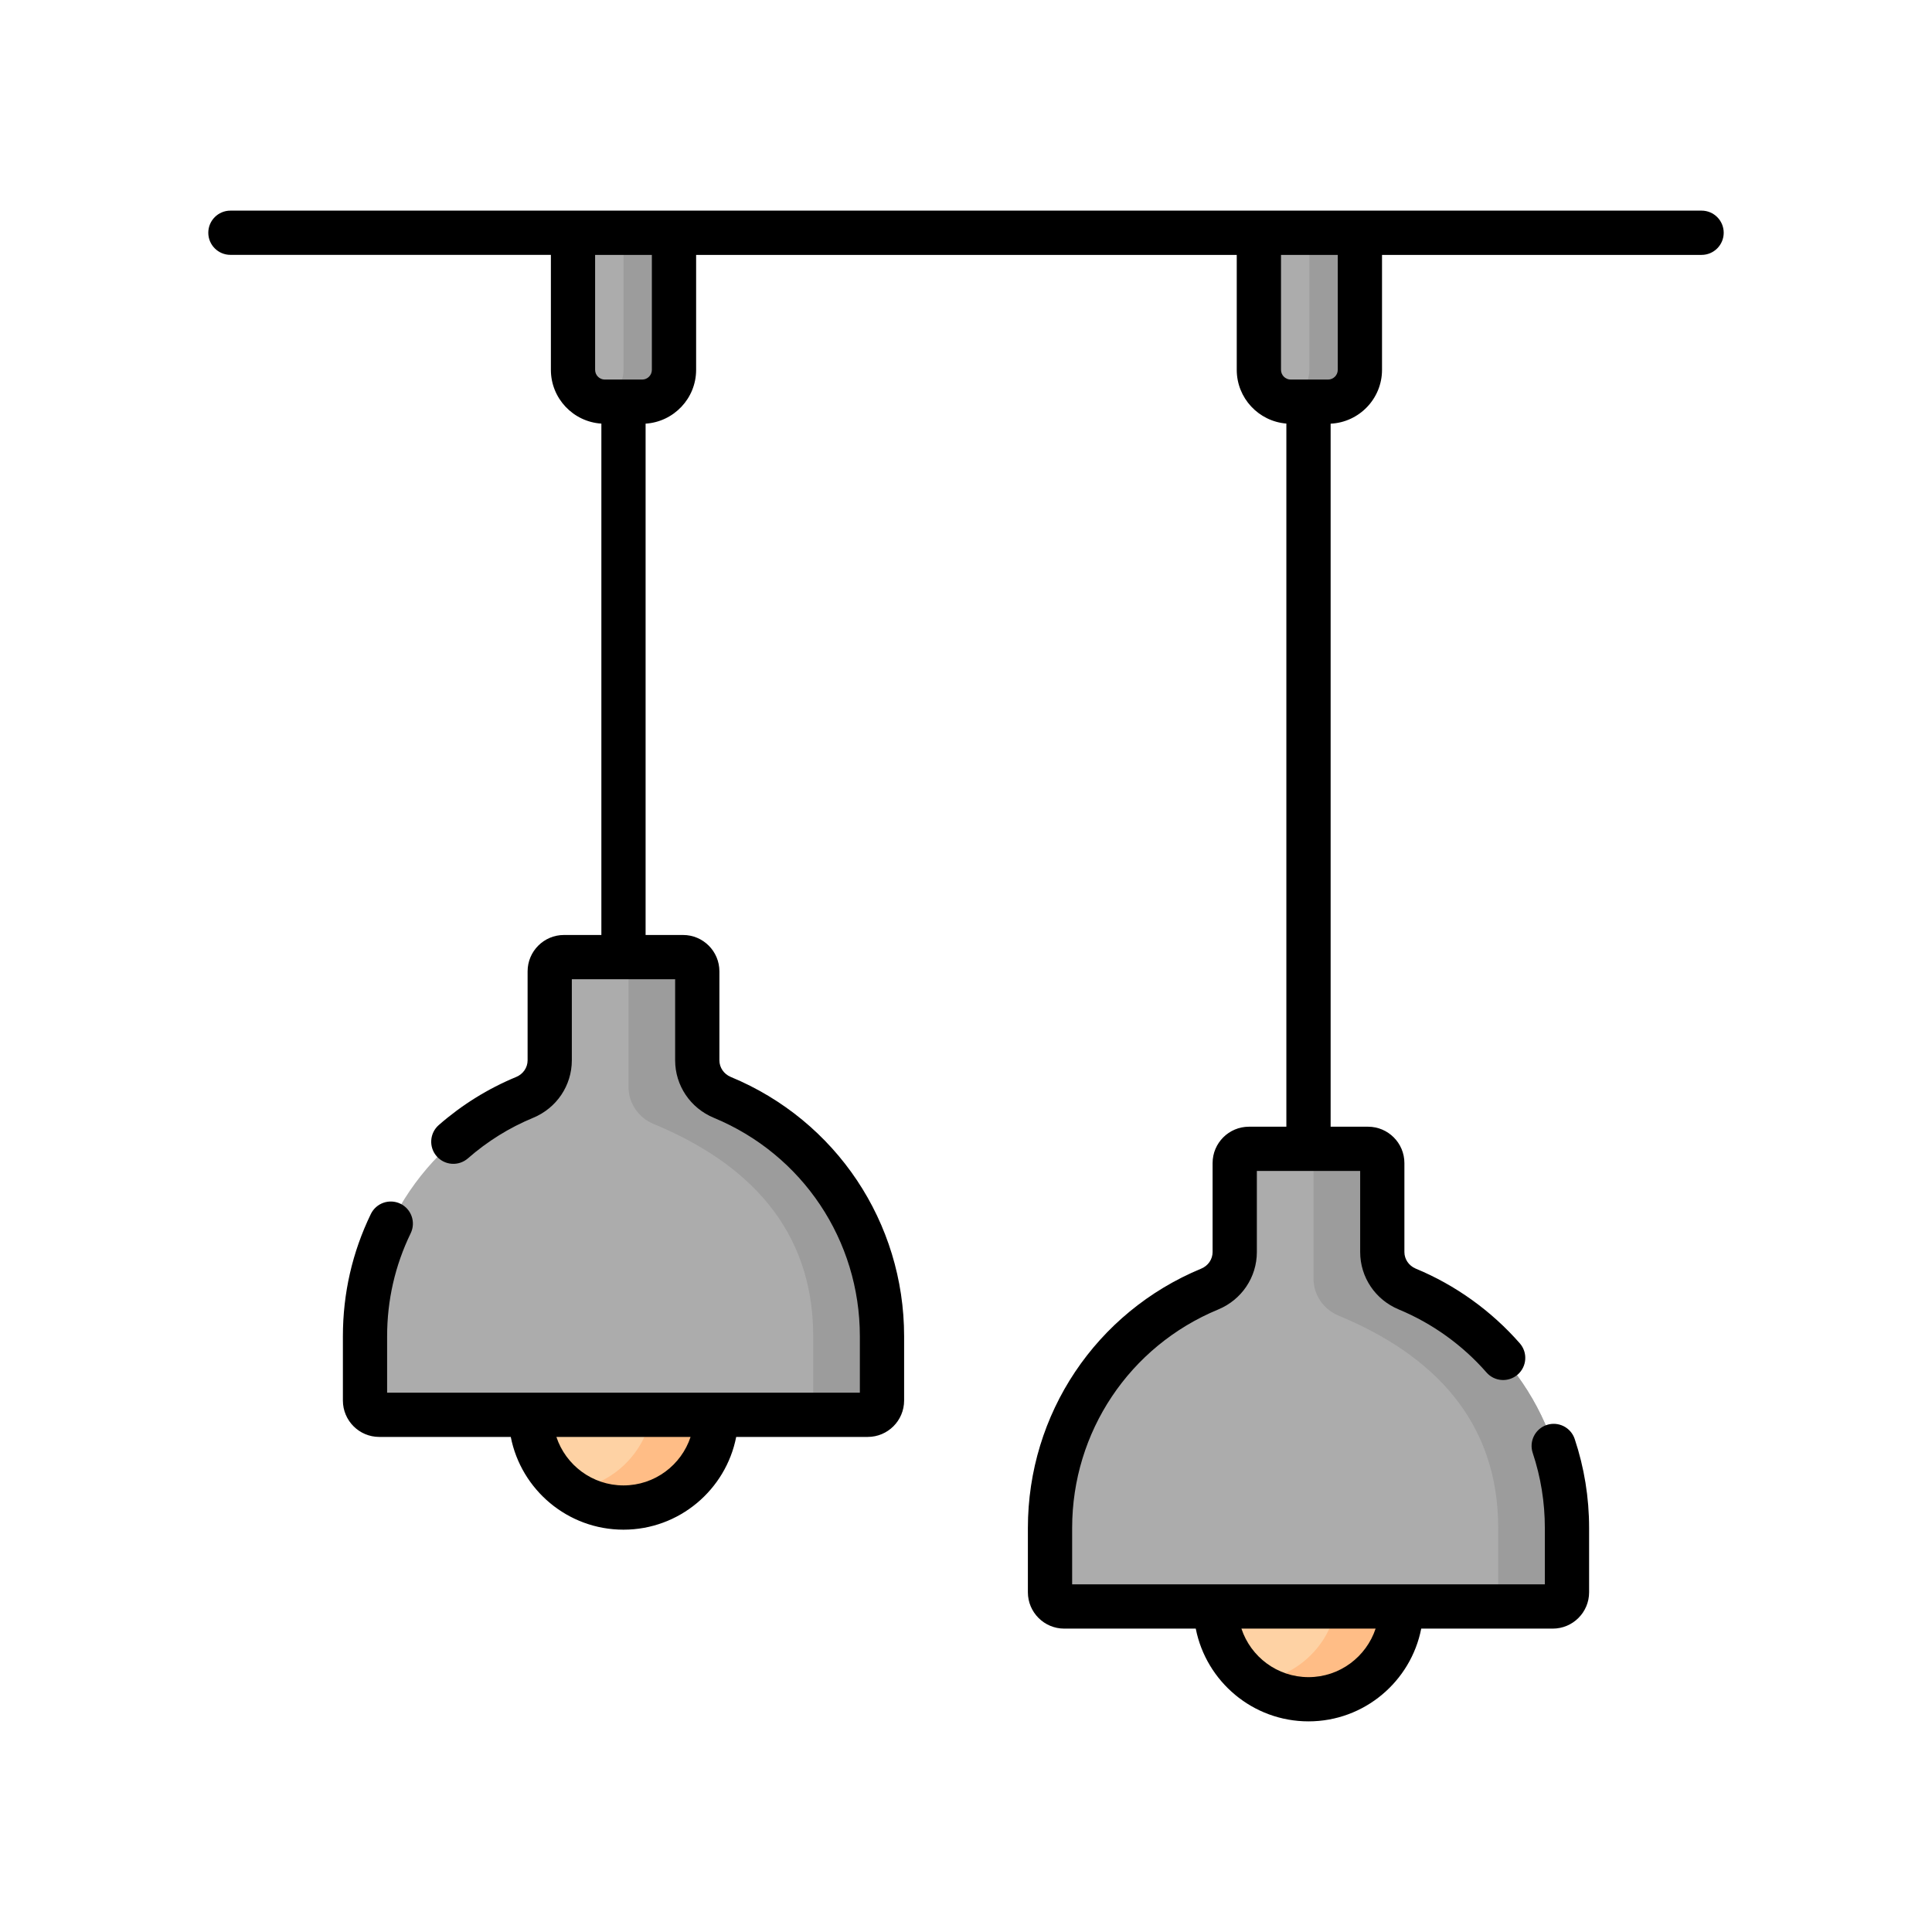
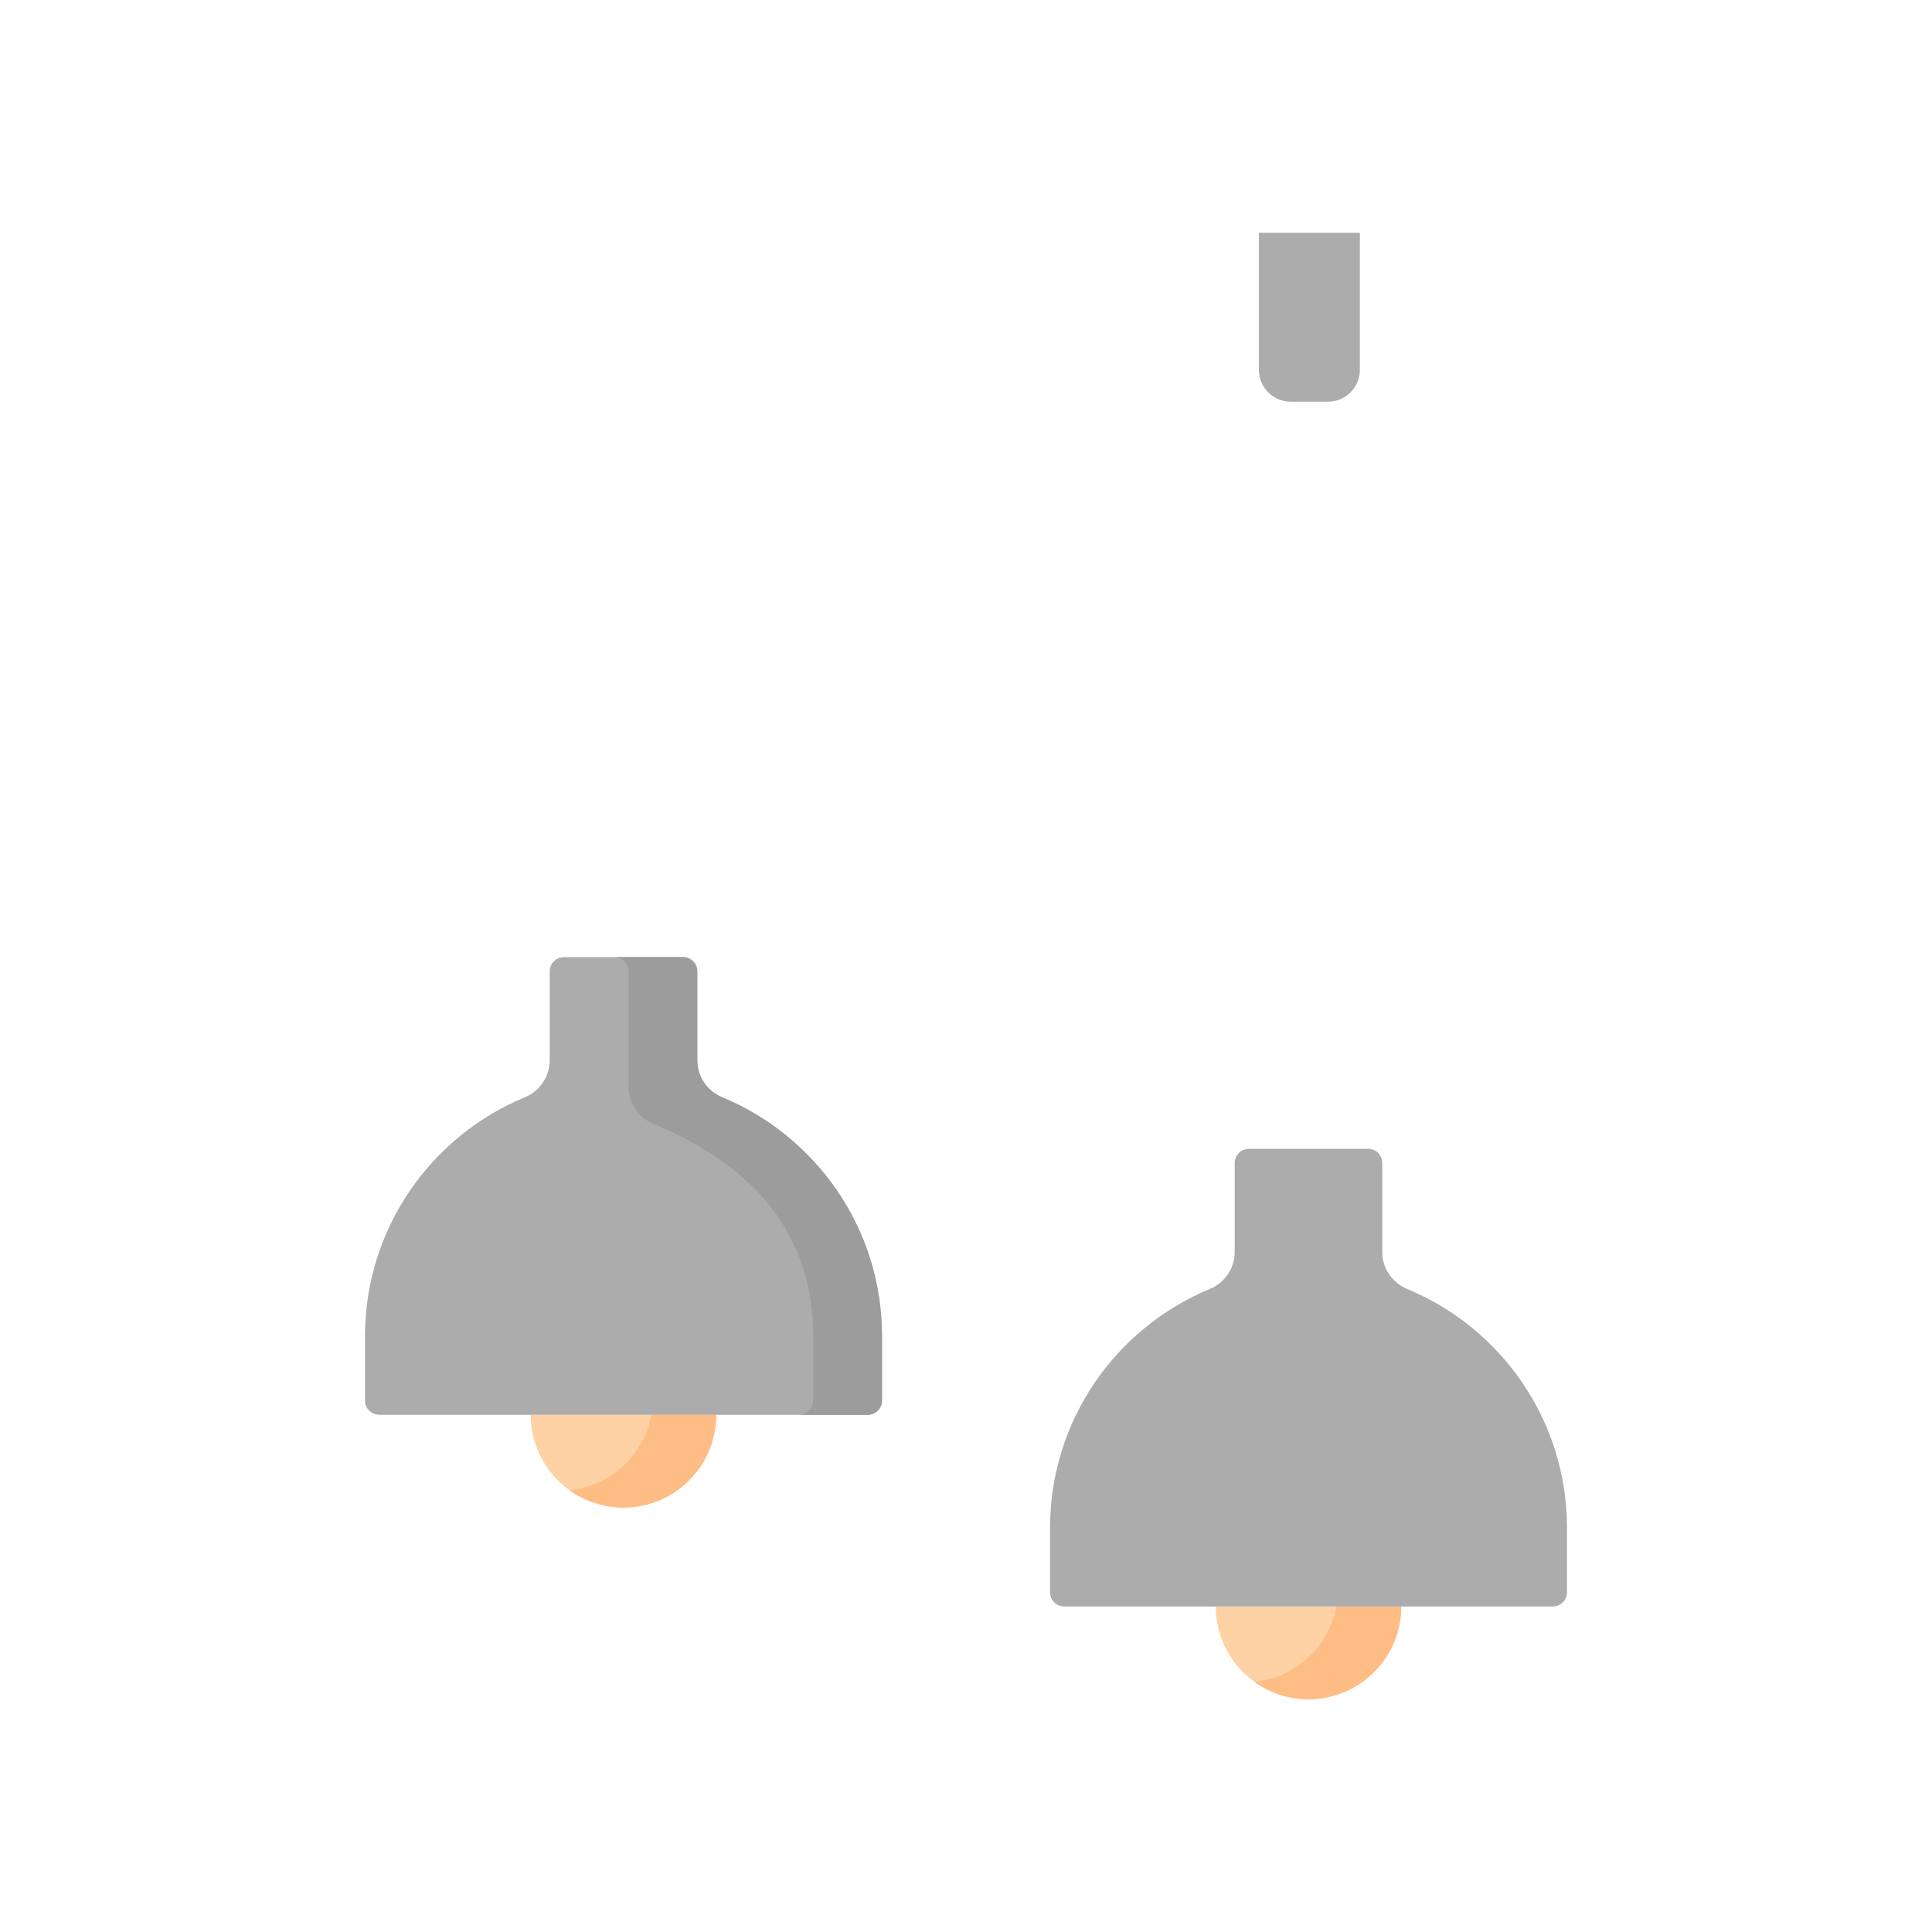
<svg xmlns="http://www.w3.org/2000/svg" id="vector" width="512" height="512" viewBox="0 0 512 512">
  <defs>
    <clipPath id="clip_path_0">
      <path d="M55.2,55.2l401.6,0l0,401.6l-401.6,0z" />
    </clipPath>
  </defs>
  <g id="g_0">
    <path fill="#FED2A4" d="M189.81,374.93C189.81,388.51 178.81,399.52 165.23,399.52C151.66,399.52 140.65,388.51 140.65,374.93L189.81,374.93Z" fill-rule="nonzero" clip-path="url(#clip_path_0)" />
    <path fill="#FED2A4" d="M371.35,425.74C371.35,439.31 360.34,450.32 346.77,450.32C333.19,450.32 322.19,439.31 322.19,425.74L371.35,425.74Z" fill-rule="nonzero" />
    <path fill="#FFBD86" d="M189.81,374.93C189.81,388.51 178.81,399.52 165.24,399.52C159.87,399.52 154.92,397.8 150.88,394.89C161.82,393.83 170.67,385.59 172.64,374.93L189.81,374.93Z" fill-rule="nonzero" />
    <path fill="#FFBD86" d="M371.35,425.73C371.35,439.31 360.34,450.32 346.76,450.32C341.41,450.32 336.45,448.61 332.41,445.69C343.36,444.63 352.2,436.39 354.18,425.73L371.35,425.73Z" fill-rule="nonzero" />
    <path fill="#ACACAC" d="M184.79,281L184.79,257.42C184.79,255.33 183.1,253.65 181.02,253.65L149.45,253.65C147.37,253.65 145.68,255.33 145.68,257.42L145.68,281C145.68,285.32 143.04,289.16 139.05,290.81C114.21,301.1 96.73,325.57 96.73,354.13L96.73,371.17C96.73,373.25 98.42,374.93 100.5,374.93L229.97,374.93C232.05,374.93 233.73,373.25 233.73,371.17L233.73,354.13C233.73,325.57 216.26,301.1 191.41,290.81C187.42,289.16 184.79,285.32 184.79,281Z" fill-rule="nonzero" />
    <path fill="#ACACAC" d="M366.32,331.8L366.32,308.22C366.32,306.14 364.63,304.45 362.55,304.45L330.98,304.45C328.9,304.45 327.21,306.14 327.21,308.22L327.21,331.8C327.21,336.12 324.58,339.96 320.59,341.61C295.74,351.9 278.27,376.37 278.27,404.93L278.27,421.97C278.27,424.05 279.95,425.74 282.04,425.74L411.5,425.74C413.58,425.74 415.27,424.05 415.27,421.97L415.27,404.93C415.27,376.37 397.79,351.9 372.95,341.61C368.96,339.96 366.32,336.12 366.32,331.8Z" fill-rule="nonzero" />
    <path fill="#9C9C9C" d="M233.74,354.13L233.74,371.16C233.74,373.25 232.05,374.93 229.96,374.93L211.73,374.93C213.82,374.93 215.51,373.25 215.51,371.16L215.51,354.13C215.51,325.57 198.03,308.13 173.19,297.85C169.19,296.2 166.56,292.34 166.56,288.03L166.56,257.42C166.56,255.34 164.87,253.65 162.79,253.65L181.02,253.65C183.1,253.65 184.79,255.34 184.79,257.42L184.79,281C184.79,285.32 187.43,289.16 191.42,290.81C216.26,301.1 233.74,325.57 233.74,354.13Z" fill-rule="nonzero" />
-     <path fill="#9C9C9C" d="M415.26,404.93L415.26,421.97C415.26,424.05 413.58,425.73 411.5,425.73L393.27,425.73C395.35,425.73 397.04,424.05 397.04,421.97L397.04,404.93C397.04,376.37 379.56,358.93 354.72,348.65C350.73,346.99 348.09,343.15 348.09,338.83L348.09,308.22C348.09,306.13 346.4,304.45 344.32,304.45L362.55,304.45C364.63,304.45 366.32,306.13 366.32,308.22L366.32,331.8C366.32,336.12 368.96,339.97 372.95,341.61C397.79,351.89 415.26,376.37 415.26,404.93Z" fill-rule="nonzero" />
-     <path fill="#ACACAC" d="M170.17,106.45L160.29,106.45C155.63,106.45 151.85,102.67 151.85,98.01L151.85,61.68L178.61,61.68L178.61,98.01C178.61,102.67 174.84,106.45 170.17,106.45Z" fill-rule="nonzero" />
-     <path fill="#9C9C9C" d="M178.62,61.69L178.62,98.01C178.62,102.67 174.83,106.45 170.18,106.45L160.29,106.45C159.69,106.45 159.11,106.38 158.55,106.27C162.36,105.46 165.24,102.07 165.24,98.01L165.24,61.69L178.62,61.69Z" fill-rule="nonzero" />
    <path fill="#ACACAC" d="M351.94,106.45L342.06,106.45C337.4,106.45 333.62,102.67 333.62,98.01L333.62,61.68L360.38,61.68L360.38,98.01C360.38,102.67 356.6,106.45 351.94,106.45Z" fill-rule="nonzero" />
-     <path fill="#9C9C9C" d="M360.39,61.69L360.39,98.01C360.39,102.67 356.6,106.45 351.94,106.45L342.06,106.45C341.46,106.45 340.88,106.38 340.31,106.27C344.13,105.46 347,102.07 347,98.01L347,61.69L360.39,61.69Z" fill-rule="nonzero" />
-     <path fill="#000000FF" d="M450.94,55.82L61.06,55.82C57.83,55.82 55.2,58.44 55.2,61.68C55.2,64.92 57.83,67.54 61.06,67.54L145.99,67.54L145.99,98.01C145.99,105.58 151.91,111.79 159.37,112.26L159.37,247.78L149.45,247.78C144.14,247.78 139.82,252.1 139.82,257.42L139.82,281C139.82,282.91 138.64,284.64 136.81,285.4C129.31,288.5 122.41,292.79 116.28,298.15C113.84,300.29 113.59,303.99 115.73,306.43C117.86,308.86 121.56,309.11 124,306.98C129.16,302.46 134.98,298.84 141.29,296.23C147.52,293.65 151.54,287.67 151.54,281L151.54,259.51L178.92,259.51L178.92,281C178.92,287.67 182.95,293.65 189.17,296.23C212.68,305.96 227.87,328.69 227.87,354.13L227.87,369.07L102.59,369.07L102.59,354.13C102.59,344.56 104.69,335.38 108.83,326.84C110.25,323.92 109.03,320.42 106.12,319C103.2,317.59 99.7,318.81 98.28,321.72C93.36,331.87 90.87,342.77 90.87,354.13L90.87,371.16C90.87,376.48 95.19,380.8 100.5,380.8L135.36,380.8C138.1,394.79 150.45,405.38 165.23,405.38C180.01,405.38 192.36,394.79 195.1,380.8L229.96,380.8C235.27,380.8 239.6,376.48 239.6,371.16L239.6,354.13C239.6,323.93 221.56,296.95 193.66,285.4C191.83,284.64 190.65,282.91 190.65,281L190.65,257.42C190.65,252.1 186.33,247.78 181.02,247.78L171.09,247.78L171.09,112.27C178.55,111.79 184.48,105.59 184.48,98.01L184.48,67.55L327.75,67.55L327.75,98.01C327.75,105.51 333.56,111.66 340.9,112.25L340.9,298.59L330.98,298.59C325.67,298.59 321.35,302.91 321.35,308.22L321.35,331.8C321.35,333.72 320.17,335.44 318.34,336.2C290.43,347.75 272.4,374.73 272.4,404.93L272.4,421.97C272.4,427.28 276.72,431.6 282.03,431.6L316.89,431.6C319.64,445.59 331.98,456.18 346.77,456.18C361.55,456.18 373.9,445.59 376.64,431.6L411.5,431.6C416.81,431.6 421.13,427.28 421.13,421.97L421.13,404.93C421.13,396.86 419.84,388.92 417.31,381.34C416.28,378.26 412.96,376.61 409.89,377.63C406.82,378.66 405.16,381.98 406.19,385.05C408.32,391.44 409.4,398.13 409.4,404.93L409.4,419.87L284.13,419.87L284.13,404.93C284.13,379.49 299.32,356.76 322.83,347.03C329.05,344.46 333.08,338.48 333.08,331.8L333.08,310.31L360.46,310.31L360.46,331.8C360.46,338.48 364.48,344.45 370.71,347.03C379.56,350.7 387.6,356.47 393.94,363.72C396.07,366.16 399.77,366.4 402.21,364.27C404.65,362.14 404.9,358.44 402.77,356C395.24,347.4 385.71,340.55 375.19,336.2C373.37,335.44 372.18,333.72 372.18,331.8L372.18,308.22C372.18,302.91 367.86,298.59 362.55,298.59L352.63,298.59L352.63,112.28C360.2,111.91 366.25,105.66 366.25,98.01L366.25,67.55L450.94,67.55C454.17,67.55 456.8,64.92 456.8,61.68C456.8,58.44 454.17,55.82 450.94,55.82ZM165.23,393.65C156.96,393.65 149.92,388.26 147.45,380.8L183.01,380.8C180.55,388.26 173.51,393.65 165.23,393.65ZM172.75,98.01C172.75,99.43 171.6,100.59 170.18,100.59L160.29,100.59C158.87,100.59 157.71,99.43 157.71,98.01L157.71,67.55L172.75,67.55L172.75,98.01ZM364.55,431.6C362.08,439.06 355.04,444.46 346.77,444.46C338.49,444.46 331.45,439.06 328.99,431.6L364.55,431.6ZM354.52,98.01C354.52,99.43 353.36,100.59 351.94,100.59L342.06,100.59C340.64,100.59 339.48,99.43 339.48,98.01L339.48,67.55L354.52,67.55L354.52,98.01Z" fill-rule="nonzero" />
  </g>
</svg>